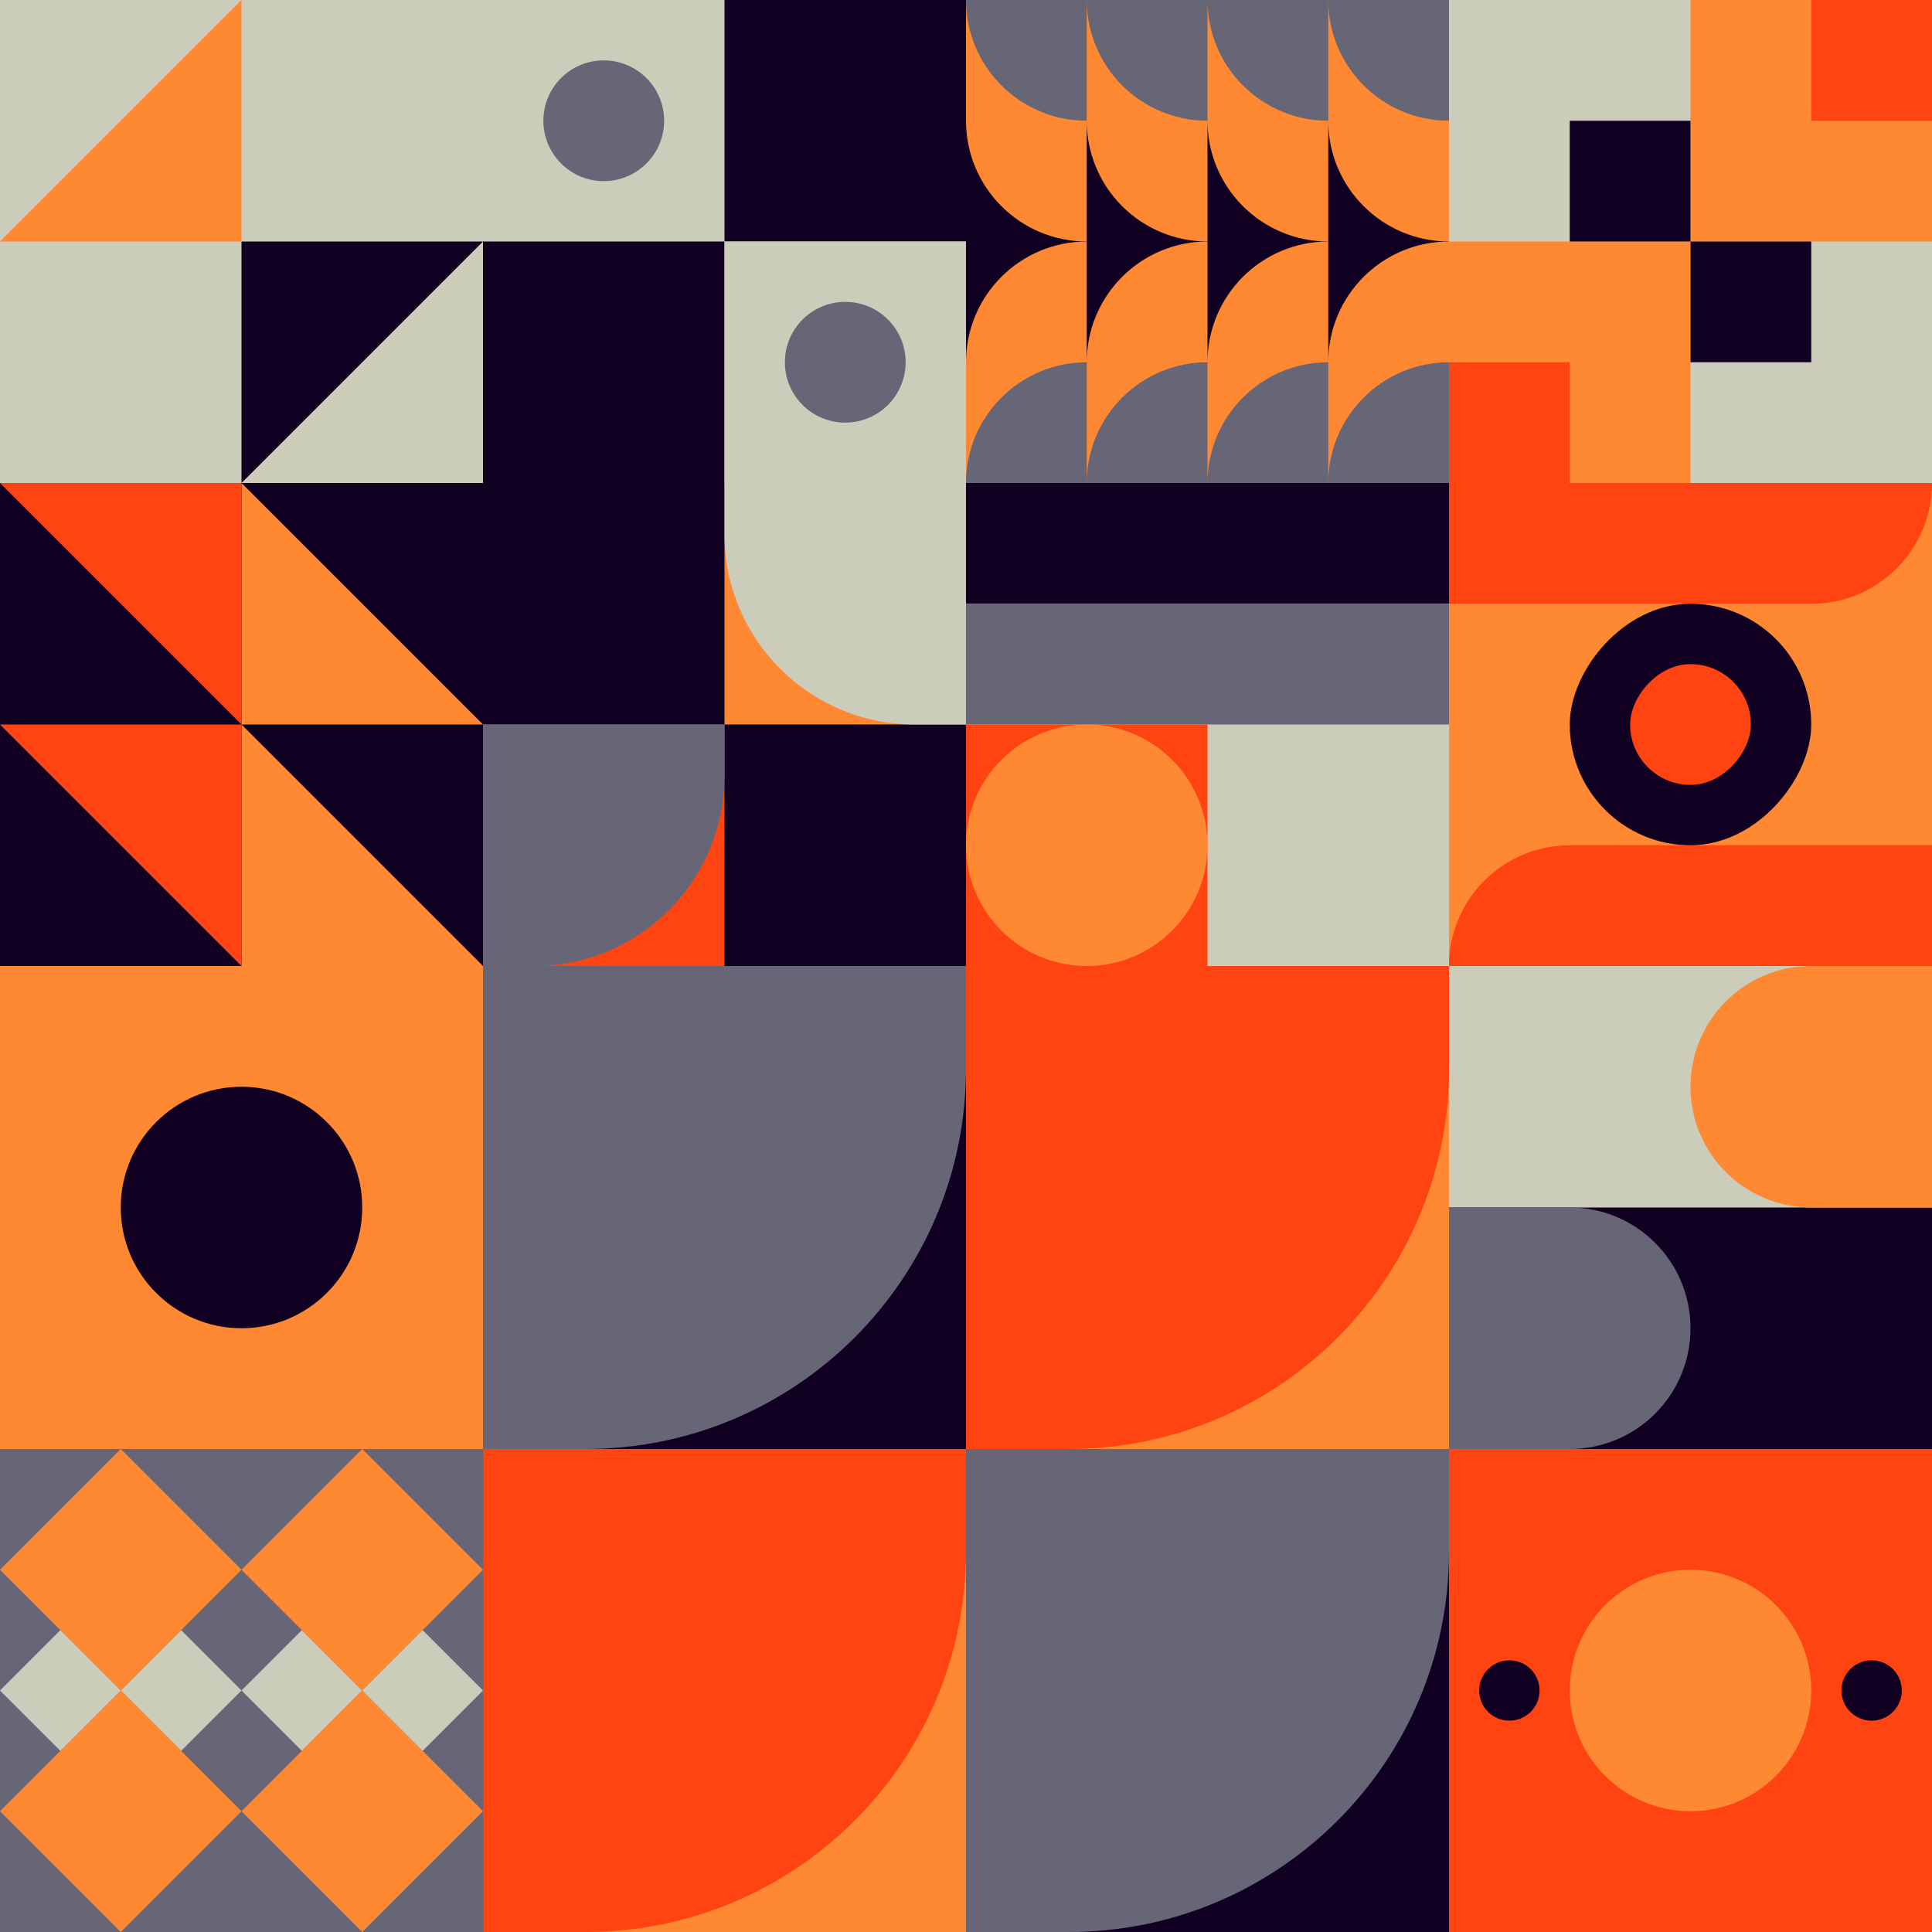
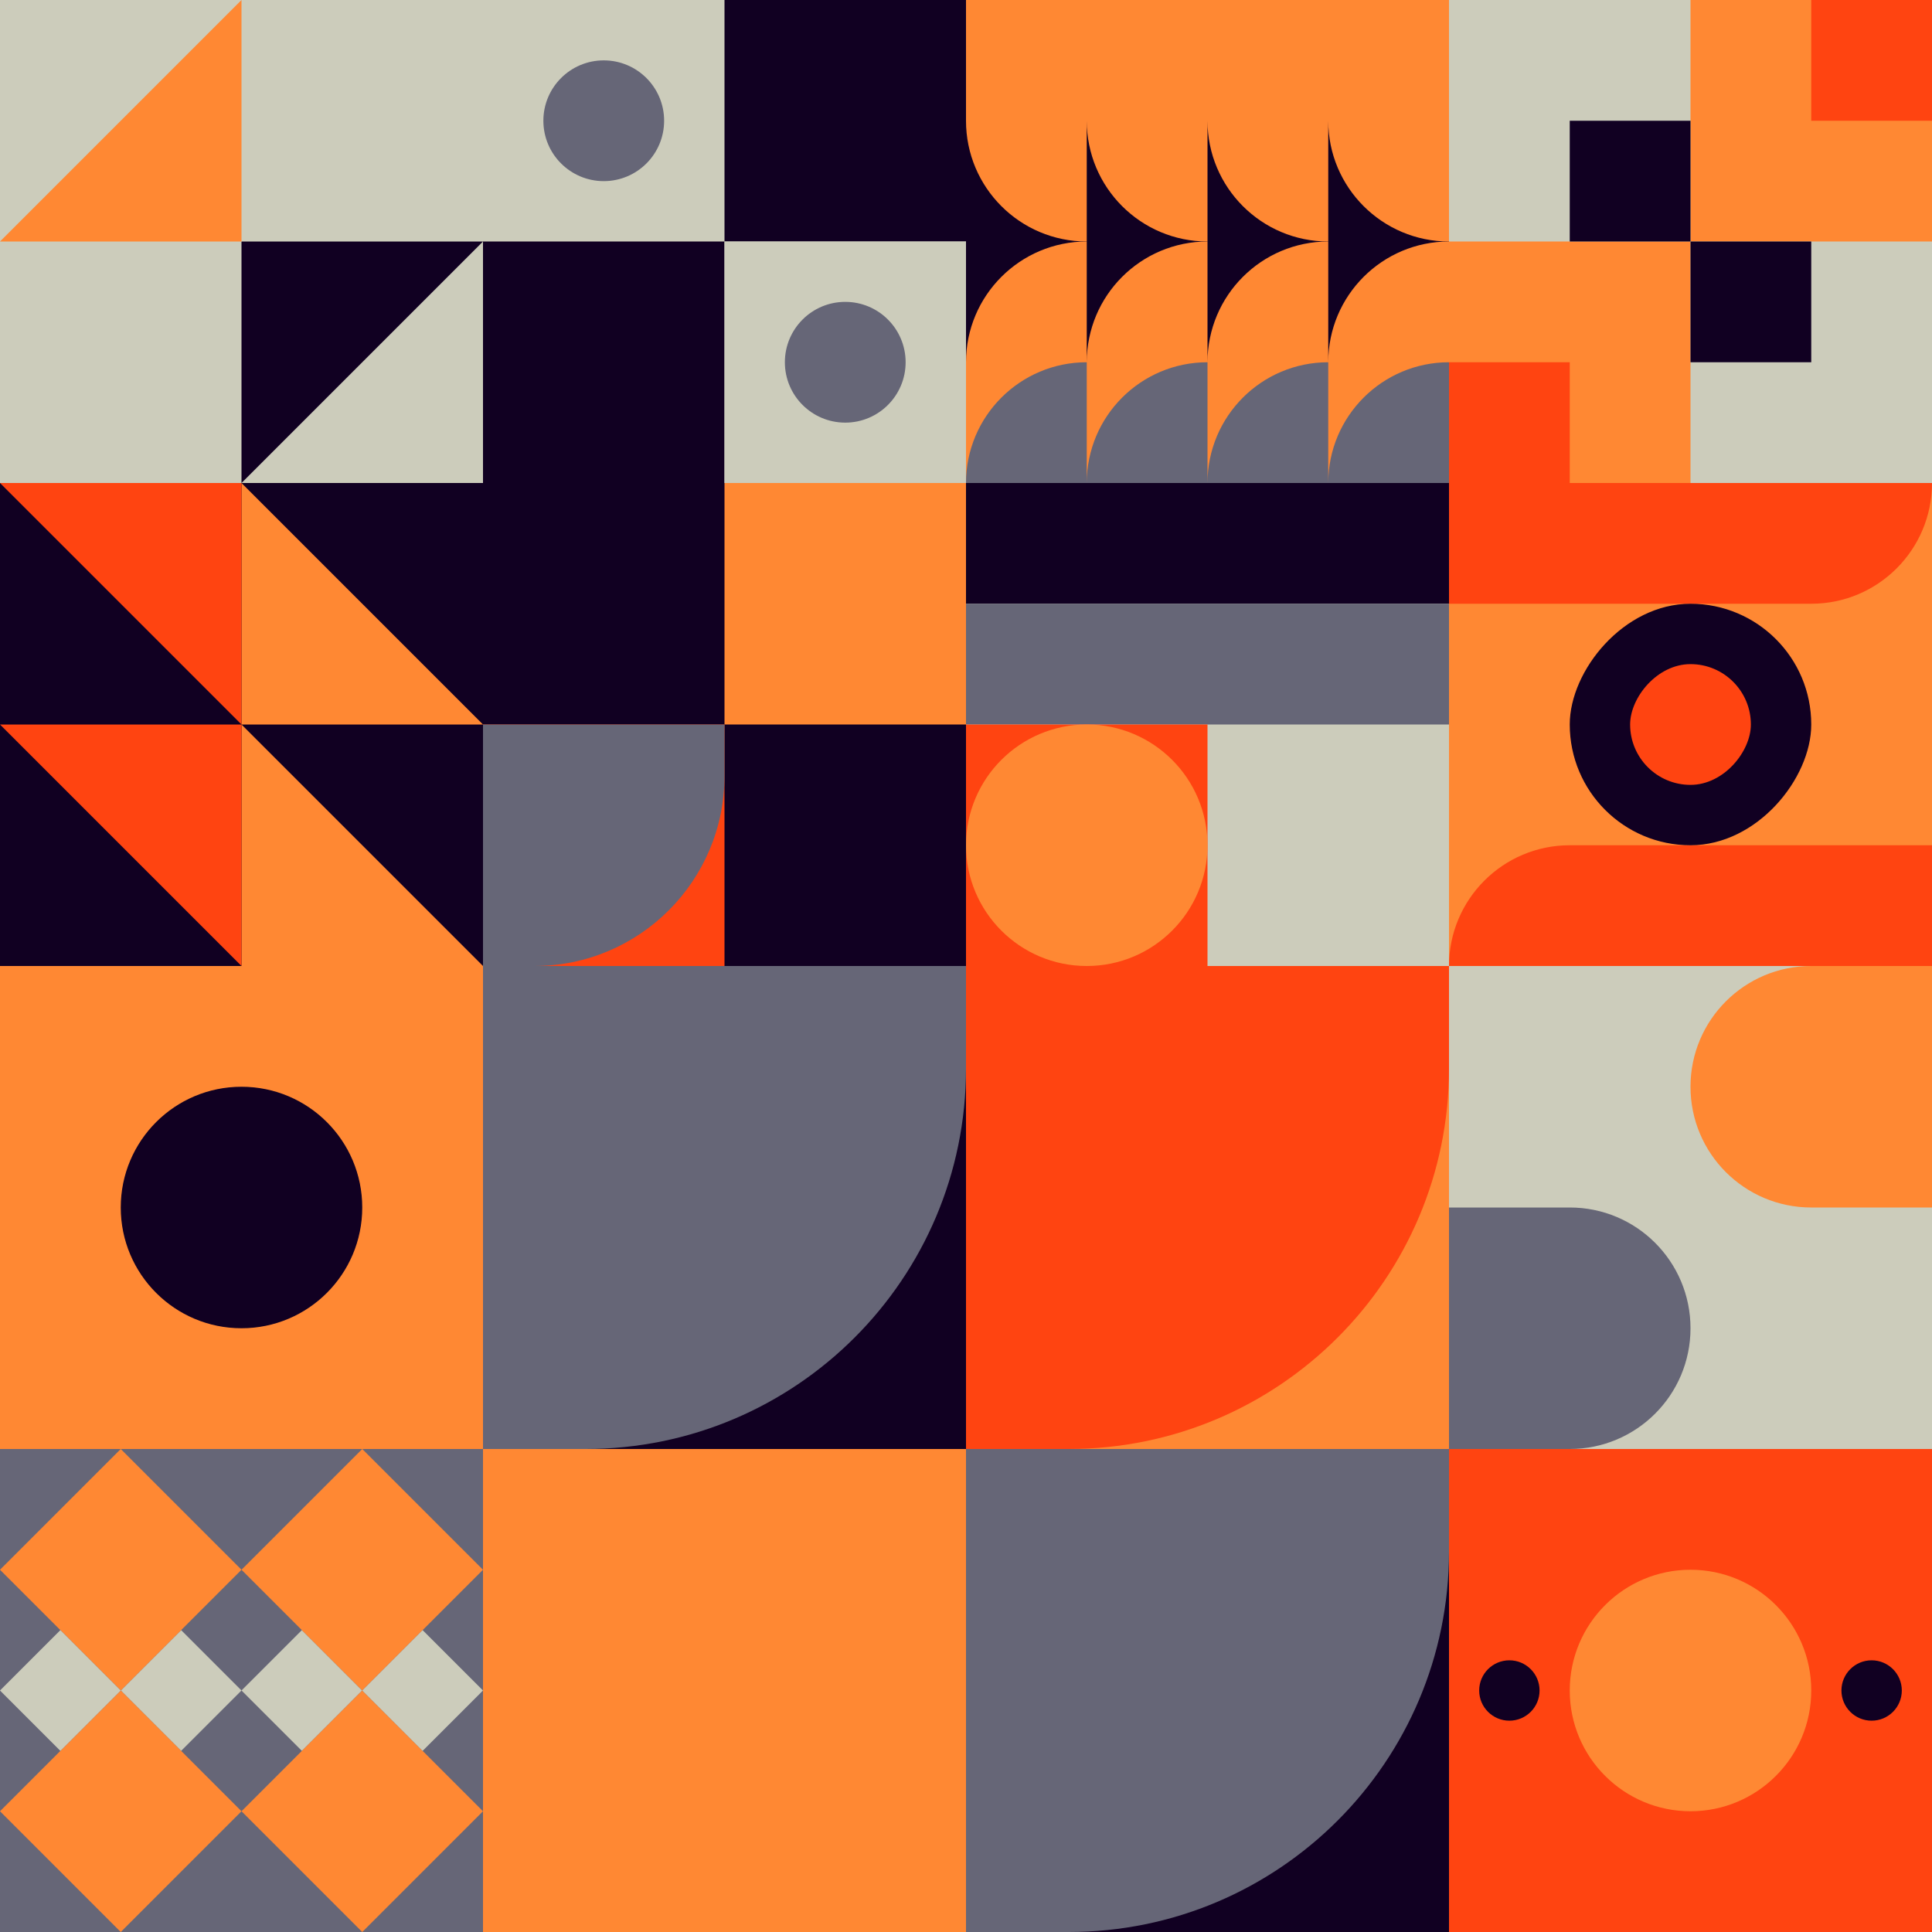
<svg xmlns="http://www.w3.org/2000/svg" id="geo" width="1280" height="1280" viewBox="0 0 1280 1280" fill="none" style="width:640px;height:640px">
  <g class="svg-image">
    <g class="block-0" transform="translate(0,0), scale(1), rotate(0, 160, 160)" height="320" width="320" clip-path="url(#trim)">
      <rect width="320" height="320" fill="#ff8833" />
      <rect width="320" height="320" fill="#ccccbb" />
      <path d="M160 320V160H320L160 320Z" fill="#110022" />
      <path d="M160 0V160H0L160 0Z" fill="#ff8833" />
    </g>
    <g class="block-1" transform="translate(320,0), scale(1), rotate(0, 160, 160)" height="320" width="320" clip-path="url(#trim)">
      <style>@keyframes geo-14-a0_t{0%,13.636%{transform:translate(80px,80px);animation-timing-function:ease-in-out}50%,63.636%{transform:translate(80px,240px);animation-timing-function:ease-in-out}to{transform:translate(240px,240px)}}@keyframes geo-14-a1_t{0%,13.636%{transform:translate(240px,240px);animation-timing-function:ease-in-out}50%,63.636%{transform:translate(240px,80px);animation-timing-function:ease-in-out}to{transform:translate(80px,80px)}}</style>
      <rect width="320" height="320" fill="#ccccbb" />
      <rect width="320" height="320" fill="#ccccbb" transform="rotate(-90 160 160)" />
      <rect width="160" height="160" fill="#110022" transform="rotate(-90 160 0)" />
      <rect width="160" height="160" fill="#110022" transform="matrix(0 -1 -1 0 160 320)" />
      <rect width="160" height="160" fill="#ccccbb" transform="matrix(0 -1 -1 0 320 320)" />
      <circle fill="#666677" transform="translate(80 80)" style="animation:2.2s ease-in-out infinite both geo-14-a0_t" r="40" />
      <circle fill="#666677" transform="translate(240 240)" style="animation:2.2s ease-in-out infinite both geo-14-a1_t" r="40" />
    </g>
    <g class="block-2" transform="translate(640,0), scale(1), rotate(90, 160, 160)" height="320" width="320" clip-path="url(#trim)">
      <rect width="320" height="320" fill="#110022" />
      <path d="M0 240h160c0 44.183-35.817 80-80 80H0v-80ZM0 160h160c0 44.183-35.817 80-80 80H0v-80ZM0 80h160c0 44.183-35.817 80-80 80H0V80ZM0 0h160c0 44.183-35.817 80-80 80H0V0Z" fill="#ff8833" />
-       <path d="M-80 240H80c0 44.183-35.817 80-80 80h-80v-80ZM-80 160H80c0 44.183-35.817 80-80 80h-80v-80ZM-80 80H80c0 44.183-35.817 80-80 80h-80V80ZM-80 0H80c0 44.183-35.817 80-80 80h-80V0Z" fill="#666677" />
      <path d="M320 240H160c0 44.183 35.817 80 80 80h80v-80ZM320 160H160c0 44.183 35.817 80 80 80h80v-80ZM320 80H160c0 44.183 35.817 80 80 80h80V80ZM320 0H160c0 44.183 35.817 80 80 80h80V0Z" fill="#ff8833" />
      <path d="M400 240H240c0 44.183 35.817 80 80 80h80v-80ZM400 160H240c0 44.183 35.817 80 80 80h80v-80ZM400 80H240c0 44.183 35.817 80 80 80h80V80ZM400 0H240c0 44.183 35.817 80 80 80h80V0Z" fill="#666677" />
    </g>
    <g class="block-3" transform="translate(960,0), scale(1), rotate(90, 160, 160)" height="320" width="320" clip-path="url(#trim)">
      <style>@keyframes geo-54a0_t{0%,13.636%{transform:translate(240px,240px);animation-timing-function:cubic-bezier(.4,0,.6,1)}50%,63.636%{transform:translate(160px,160px);animation-timing-function:cubic-bezier(.4,0,.6,1)}to{transform:translate(240px,240px)}}@keyframes geo-54a1_t{0%,13.636%{transform:translate(80px,160px);animation-timing-function:cubic-bezier(.4,0,.6,1)}50%,63.636%{transform:translate(0,240px);animation-timing-function:cubic-bezier(.4,0,.6,1)}to{transform:translate(80px,160px)}}@keyframes geo-54a2_t{0%,13.636%{transform:translate(160px,80px);animation-timing-function:cubic-bezier(.4,0,.6,1)}50%,63.636%{transform:translate(240px,0);animation-timing-function:cubic-bezier(.4,0,.6,1)}to{transform:translate(160px,80px)}}@keyframes geo-54a3_t{0%,13.636%{transform:translate(0,0);animation-timing-function:cubic-bezier(.4,0,.6,1)}50%,63.636%{transform:translate(80px,80px);animation-timing-function:cubic-bezier(.4,0,.6,1)}to{transform:translate(0,0)}}</style>
      <rect width="320" height="320" fill="#ff8833" />
      <rect width="320" height="320" fill="#ccccbb" />
      <rect width="160" height="160" fill="#ff8833" />
      <rect x="160" y="160" width="160" height="160" fill="#ff8833" />
      <rect width="80" height="80" fill="#ff4411" transform="translate(240 240)" style="animation:2.2s ease-in-out infinite both geo-54a0_t" />
      <rect width="80" height="80" fill="#110022" transform="translate(80 160)" style="animation:2.2s ease-in-out infinite both geo-54a1_t" />
      <rect width="80" height="80" fill="#110022" transform="translate(160 80)" style="animation:2.2s ease-in-out infinite both geo-54a2_t" />
      <rect width="80" height="80" fill="#ff4411" style="animation:2.2s ease-in-out infinite both geo-54a3_t" />
    </g>
    <g class="block-4" transform="translate(0,320), scale(1), rotate(0, 160, 160)" height="320" width="320" clip-path="url(#trim)">
      <rect width="320" height="320" fill="#ff8833" />
      <rect width="320" height="320" fill="#110022" />
      <path d="M160 160V320H320L160 160Z" fill="#ff8833" />
      <path d="M160 0V160H320L160 0Z" fill="#ff8833" />
      <path d="M160 160V0H0L160 160Z" fill="#ff4411" />
      <path d="M160 320V160H0L160 320Z" fill="#ff4411" />
    </g>
    <g class="block-5" transform="translate(320,320), scale(1), rotate(180, 160, 160)" height="320" width="320" clip-path="url(#trim)">
      <rect width="320" height="320" fill="white" />
      <rect y="320" width="320" height="320" transform="rotate(-90 0 320)" fill="#110022" />
      <rect x="160" y="160" width="160" height="160" transform="rotate(-90 160 160)" fill="#ff4411" />
      <path fill-rule="evenodd" clip-rule="evenodd" d="M320 -9.15527e-05H286C216.412 -9.15527e-05 160 56.412 160 126V160H320V-9.15527e-05Z" fill="#666677" />
      <rect width="160" height="160" transform="matrix(0 -1 -1 0 160 320)" fill="#ff8833" />
-       <path fill-rule="evenodd" clip-rule="evenodd" d="M3.05176e-05 160H34C103.588 160 160 216.412 160 286V320H3.05176e-05V160Z" fill="#ccccbb" />
    </g>
    <g class="block-6" transform="translate(640,320), scale(1), rotate(90, 160, 160)" height="320" width="320" clip-path="url(#trim)">
      <style>@keyframes geo-a0_t{0%,13.636%{transform:translate(240px,240px);animation-timing-function:ease-in-out}50%,63.636%{transform:translate(240px,80px);animation-timing-function:ease-in-out}to{transform:translate(240px,240px)}}</style>
      <rect width="320" height="320" fill="#ccccbb" />
      <rect width="80" height="320" fill="#110022" />
      <rect x="80" width="80" height="320" fill="#666677" />
      <rect x="160" y="160" width="160" height="160" fill="#ff4411" />
      <circle fill="#ff8833" transform="translate(240 240)" style="animation:2.2s ease-in-out infinite both geo-a0_t" r="80" />
    </g>
    <g class="block-7" transform="translate(960,320), scale(1), rotate(90, 160, 160)" height="320" width="320" clip-path="url(#trim)">
      <rect width="320" height="320" fill="#ff8833" />
      <path d="M320 0V320V320C275.817 320 240 284.183 240 240V0H320Z" fill="#ff4411" />
      <path d="M0 320V0V0C44.183 0 80 35.817 80 80V320H0Z" fill="#ff4411" />
      <rect width="160" height="160" rx="80" transform="matrix(0 -1 -1 0 240 240)" fill="#110022" />
      <rect width="80" height="80" rx="40" transform="matrix(0 -1 -1 0 200 200)" fill="#ff4411" />
    </g>
    <g class="block-8" transform="translate(0,640), scale(1), rotate(270, 160, 160)" height="320" width="320" clip-path="url(#trim)">
      <rect width="320" height="320" fill="#ff8833" />
      <circle cx="160" cy="160" r="80" fill="#110022" />
    </g>
    <g class="block-9" transform="translate(320,640), scale(2), rotate(180, 160, 160)" height="640" width="640" clip-path="url(#trim)">
      <rect y="320" width="320" height="160" transform="rotate(-90 0 320)" fill="#ccccbb" />
      <rect x="160" y="320" width="160" height="160" transform="rotate(-90 160 320)" fill="#110022" />
      <path fill-rule="evenodd" clip-rule="evenodd" d="M320 160h-34c-69.588 0-126 56.412-126 126v34h160V160Z" fill="#666677" />
      <rect y="160" width="160" height="160" transform="rotate(-90 0 160)" fill="#110022" />
      <path fill-rule="evenodd" clip-rule="evenodd" d="M160 0h-34C56.412 0 0 56.412 0 126v34h160V0Z" fill="#666677" />
      <rect x="160" y="160" width="160" height="160" transform="rotate(-90 160 160)" fill="#ff8833" />
-       <path fill-rule="evenodd" clip-rule="evenodd" d="M320 0h-34c-69.588 0-126 56.412-126 126v34h160V0Z" fill="#ff4411" />
      <rect y="320" width="160" height="160" transform="rotate(-90 0 320)" fill="#ff8833" />
      <path fill-rule="evenodd" clip-rule="evenodd" d="M160 160h-34C56.412 160 0 216.412 0 286v34h160V160Z" fill="#ff4411" />
    </g>
    <g class="block-10" transform="translate(960,640), scale(1), rotate(90, 160, 160)" height="320" width="320" clip-path="url(#trim)">
      <style>@keyframes geo-12-a0_t{0%,13.636%{transform:translate(0,0);animation-timing-function:ease-in-out}50%,63.636%{transform:translate(0,-320px);animation-timing-function:ease-in-out}to{transform:translate(0,0)}}@keyframes geo-12-a1_t{0%,13.636%{transform:translate(-160px,-320px);animation-timing-function:ease-in-out}50%,63.636%{transform:translate(-160px,0);animation-timing-function:ease-in-out}to{transform:translate(-160px,-320px)}}</style>
      <rect width="320" height="320" fill="#ff8833" />
      <rect width="320" height="320" fill="#ccccbb" transform="rotate(-90 160 160)" />
-       <rect width="320" height="160" fill="#110022" transform="rotate(-90 240 80)" />
      <path d="M160 240v160c0 44.2 35.8 80 80 80s80-35.8 80-80V240c0-44.2-35.8-80-80-80s-80 35.8-80 80Z" fill="#666677" fill-rule="evenodd" style="animation:2.2s ease-in-out infinite both geo-12-a0_t" />
      <path d="M160 240v160c0 44.2 35.8 80 80 80s80-35.8 80-80V240c0-44.2-35.8-80-80-80s-80 35.8-80 80Z" fill="#ff8833" fill-rule="evenodd" transform="translate(-160 -320)" style="animation:2.2s ease-in-out infinite both geo-12-a1_t" />
    </g>
    <g class="block-11" transform="translate(0,960), scale(1), rotate(0, 160, 160)" height="320" width="320" clip-path="url(#trim)">
      <rect width="320" height="320" fill="#666677" />
      <path d="M80 160L120 120L160 160L120 200L80 160Z" fill="#ccccbb" />
      <path d="M160 160L200 120L240 160L200 200L160 160Z" fill="#ccccbb" />
      <path d="M160 80L240 0L320 80L240 160L160 80Z" fill="#ff8833" />
      <path d="M160 240L240 160L320 240L240 320L160 240Z" fill="#ff8833" />
      <path d="M0 80L80 0L160 80L80 160L0 80Z" fill="#ff8833" />
      <path d="M0 240L80 160L160 240L80 320L0 240Z" fill="#ff8833" />
      <path d="M240 160L280 120L320 160L280 200L240 160Z" fill="#ccccbb" />
      <path d="M0 160L40 120L80 160L40 200L0 160Z" fill="#ccccbb" />
    </g>
    <g class="block-12" transform="translate(960,960), scale(1), rotate(180, 160, 160)" height="320" width="320" clip-path="url(#trim)">
      <style>@keyframes geo-37a0_t{0%,13.636%{transform:translate(160px,160px) rotate(0deg) translate(-140px,-20px)}50%,63.636%{transform:translate(160px,160px) rotate(90deg) translate(-140px,-20px)}to{transform:translate(160px,160px) rotate(180deg) translate(-140px,-20px)}}</style>
      <rect width="320" height="320" fill="#ff4411" />
      <circle cx="160" cy="160" fill="#ff8833" r="80" />
      <g transform="translate(20 140)" style="animation:2.2s ease-in-out infinite both geo-37a0_t" fill="#110022">
        <circle cx="260" cy="20" r="20" />
        <circle cx="20" cy="20" r="20" />
      </g>
    </g>
  </g>
  <clipPath id="trim">
    <rect width="320" height="320" fill="white" />
  </clipPath>
  <filter id="noiseFilter">
    <feTurbulence baseFrequency="0.5" result="noise" />
    <feColorMatrix type="saturate" values="0.10" />
    <feBlend in="SourceGraphic" in2="noise" mode="multiply" />
  </filter>
  <rect transform="translate(0,0)" height="1280" width="1280" filter="url(#noiseFilter)" opacity="0.4" />
</svg>